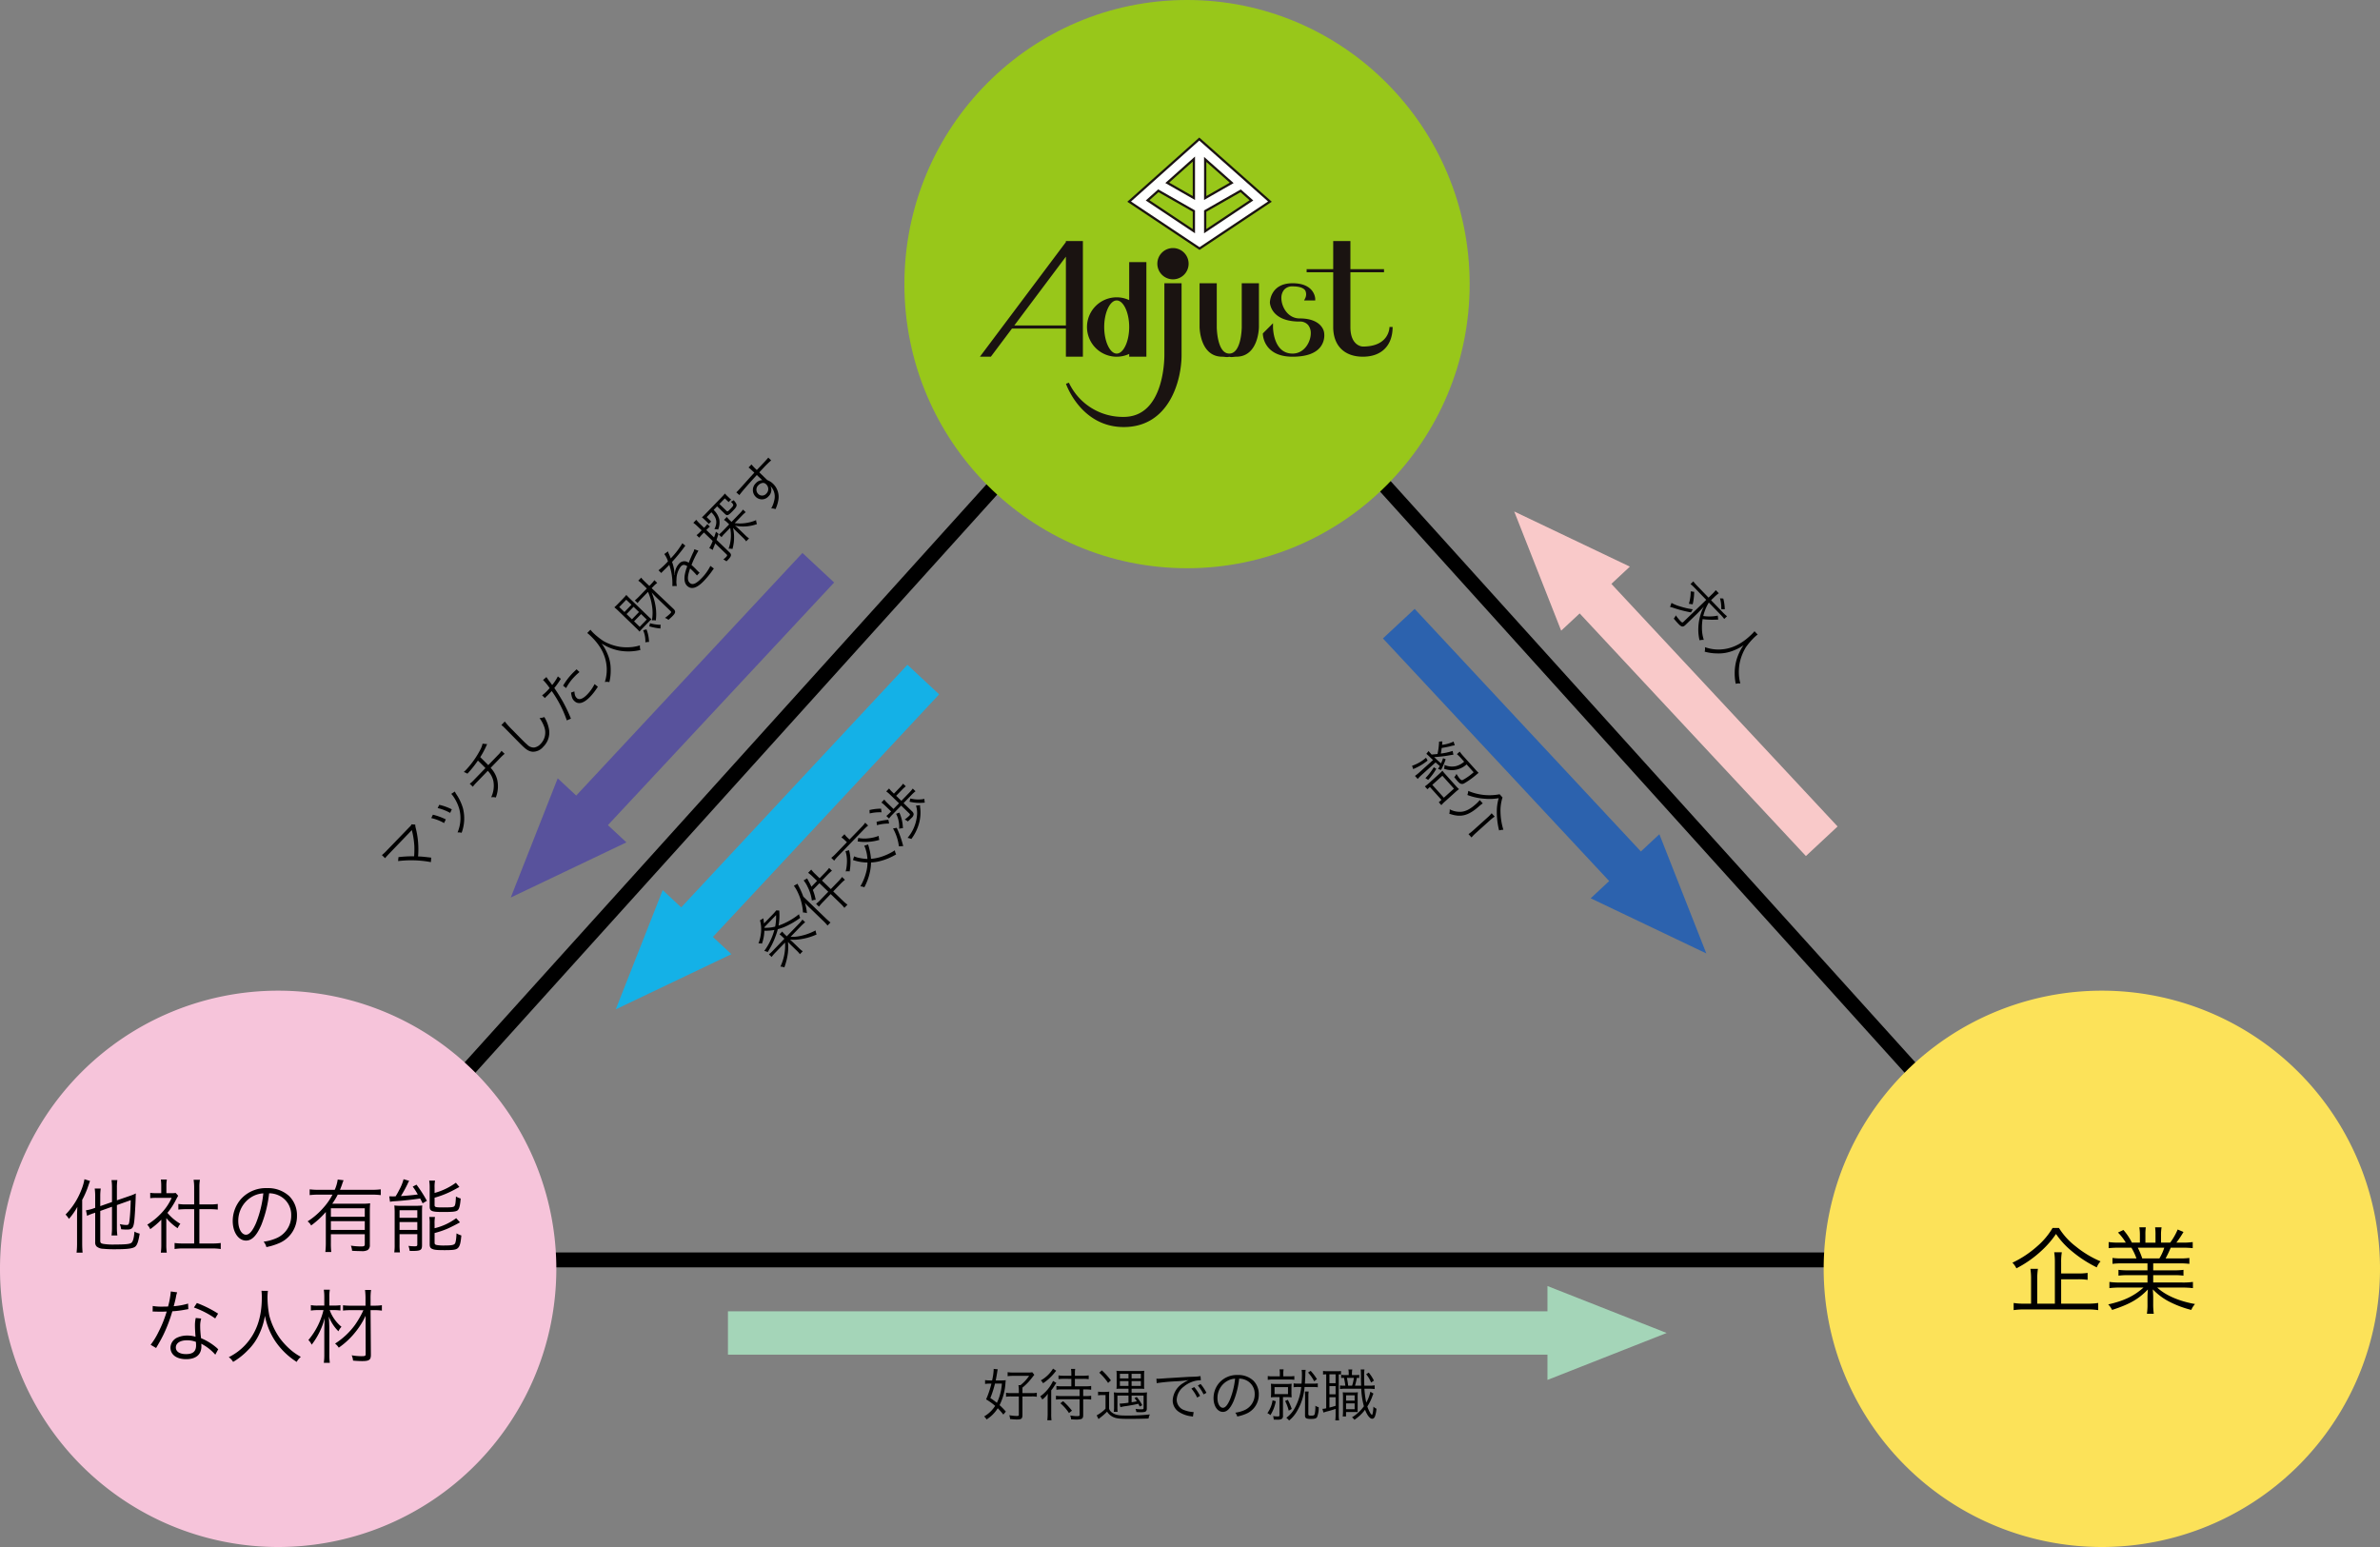
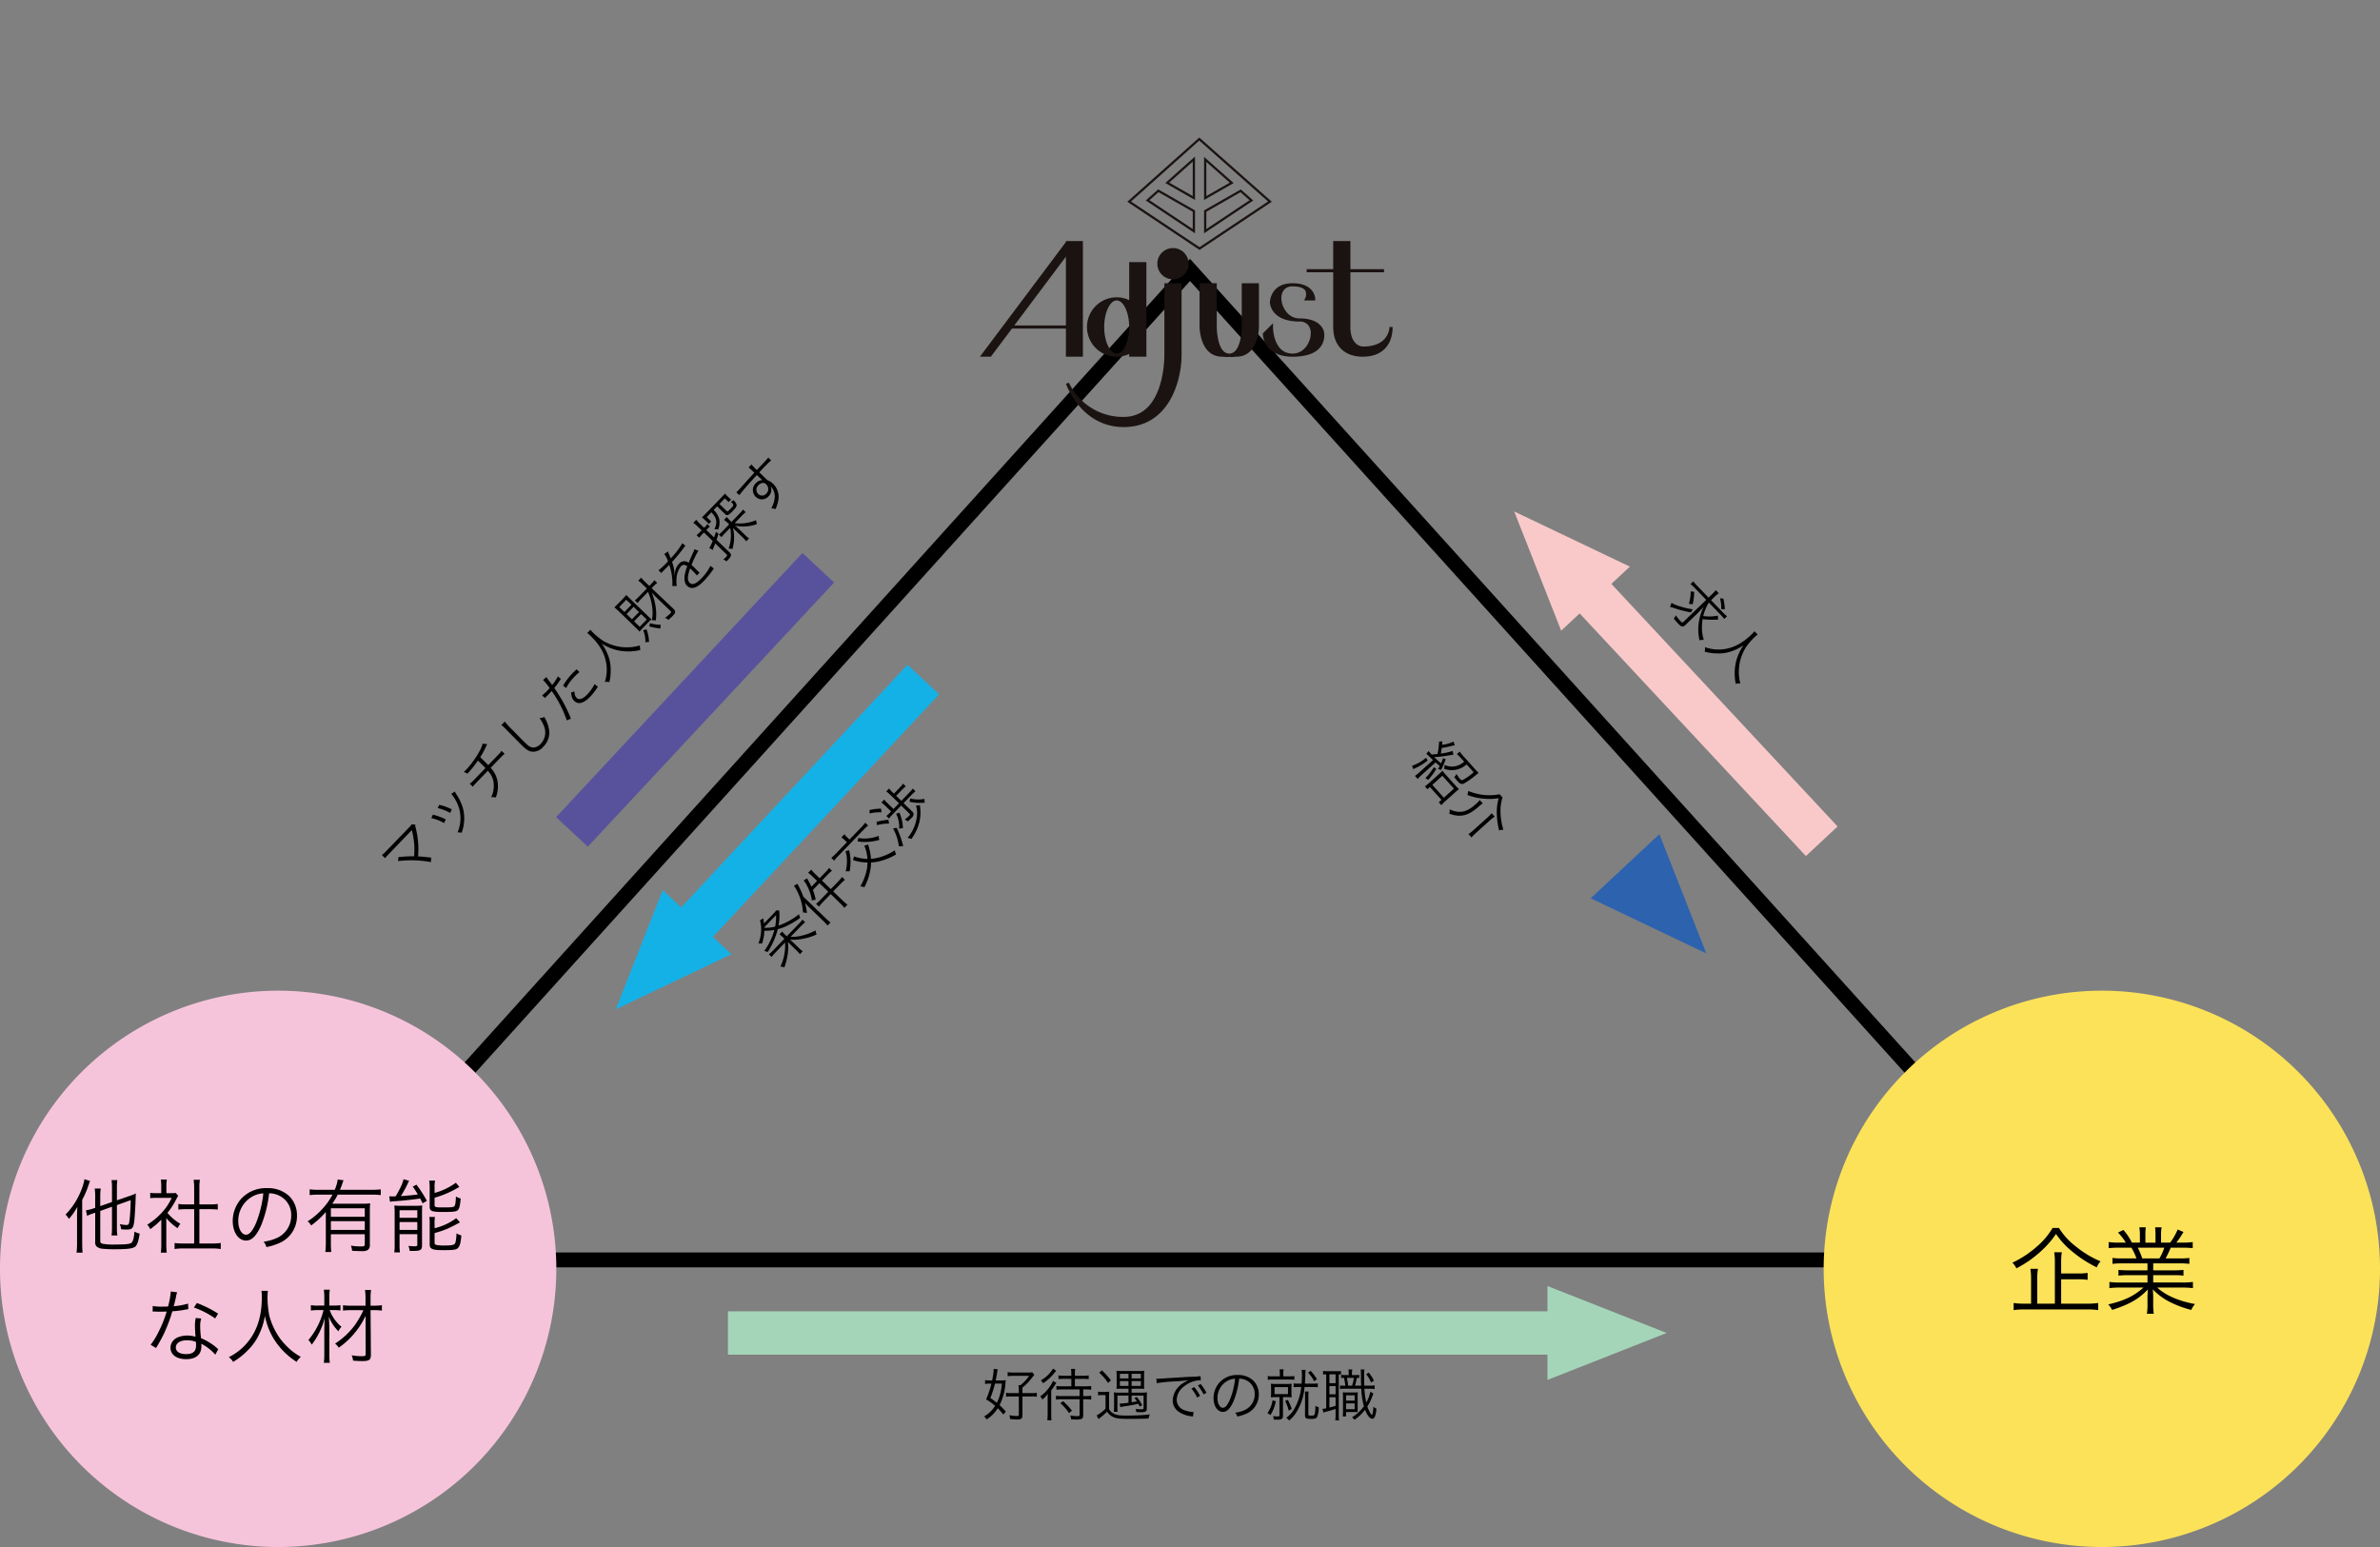
<svg xmlns="http://www.w3.org/2000/svg" width="800" height="520" viewBox="0 0 800 520">
  <rect x="0" y="0" width="800" height="520" fill="#808080" stroke="none" />
  <g id="グループ_244" data-name="グループ 244" transform="translate(9650 -10261)">
    <g id="パス_322" data-name="パス 322" transform="translate(-9556 10348)" fill="none">
      <path d="M306,0,612,339H0Z" stroke="none" />
      <path d="M 306 7.462 L 11.249 334 L 600.751 334 L 306 7.462 M 306 0 L 612 339 L 0 339 L 306 0 Z" stroke="none" fill="#000" />
    </g>
    <g id="グループ_13" data-name="グループ 13" transform="translate(-9152.562 10443.687) rotate(-43)">
      <path id="多角形_2" data-name="多角形 2" d="M15.784,0,31.568,40.067H0Z" transform="translate(0 0)" fill="#f9c9c9" />
      <rect id="長方形_4" data-name="長方形 4" width="121.415" height="14.57" transform="translate(8.499 151.57) rotate(-90)" fill="#f9c9c9" />
    </g>
    <g id="グループ_14" data-name="グループ 14" transform="translate(-9431.48 10611.038) rotate(-137)">
      <path id="多角形_2-2" data-name="多角形 2" d="M15.784,0,31.568,40.067H0Z" transform="translate(0 0)" fill="#14b1e7" />
      <rect id="長方形_4-2" data-name="長方形 4" width="121.415" height="14.57" transform="translate(8.499 151.57) rotate(-90)" fill="#14b1e7" />
    </g>
    <g id="グループ_9" data-name="グループ 9" transform="translate(-9064.902 10570.717) rotate(137)">
      <path id="多角形_2-3" data-name="多角形 2" d="M15.784,0,31.568,40.067H0Z" transform="translate(0 0)" fill="#2c62ae" />
-       <rect id="長方形_4-3" data-name="長方形 4" width="121.415" height="14.57" transform="translate(8.499 151.57) rotate(-90)" fill="#2c62ae" />
    </g>
    <g id="グループ_10" data-name="グループ 10" transform="translate(-9089.781 10693.277) rotate(90)">
      <path id="多角形_2-4" data-name="多角形 2" d="M15.784,0,31.568,40.067H0Z" transform="translate(0)" fill="#a4d5b8" />
      <rect id="長方形_4-4" data-name="長方形 4" width="285.377" height="14.57" transform="translate(8.499 315.532) rotate(-90)" fill="#a4d5b8" />
    </g>
    <path id="パス_323" data-name="パス 323" d="M4.408-8a35.861,35.861,0,0,1,7.41,8.17L12.977-.8C11.7-2.489,10.925-3.477,10.2-4.256a29.054,29.054,0,0,0,6.27-7.125,5.425,5.425,0,0,1,.76-1.007l-.8-.95a2.32,2.32,0,0,1-1.064.133H4.294a13.81,13.81,0,0,1-2.223-.114v1.5c.646-.057,1.178-.076,2.2-.076,10.583-.019,10.583-.019,10.849-.038-.076.114-.1.133-.152.228a27.736,27.736,0,0,1-3.135,4.123A33.136,33.136,0,0,1,9.31-5.244,41.056,41.056,0,0,0,5.453-8.835Zm18.145-2.033a15.674,15.674,0,0,1,1.786,4.256l1.292-.437a20.864,20.864,0,0,0-1.881-4.218Zm3.914-.8a16.669,16.669,0,0,1,1.748,4.161l1.254-.437a19.053,19.053,0,0,0-1.843-4.085Zm6.593-.019v.19a7.985,7.985,0,0,1-.209,1.292,14.335,14.335,0,0,1-1.615,4.085A12.2,12.2,0,0,1,25.213-.323,3.844,3.844,0,0,1,26.087.741,13.773,13.773,0,0,0,32.376-4.75a17.107,17.107,0,0,0,1.672-4.256,11.212,11.212,0,0,1,.418-1.539ZM52.516-15.01a7.938,7.938,0,0,1-2.166.912,30.529,30.529,0,0,1-7.98,1.2c-.285,0-.57,0-1.1-.038a4.955,4.955,0,0,1,.456,1.273,36.036,36.036,0,0,0,5.624-.532c0,1.672-.019,2.736-.057,3.572H41.838a9.017,9.017,0,0,1-2-.133v1.444a14.713,14.713,0,0,1,2-.1h5.339a7.146,7.146,0,0,1-1.159,3.724A8.882,8.882,0,0,1,41.572-.418,3.6,3.6,0,0,1,42.6.76a10.244,10.244,0,0,0,4.731-3.971,9.048,9.048,0,0,0,1.235-4.2h4.655a14.713,14.713,0,0,1,1.995.1V-8.759a9.017,9.017,0,0,1-1.995.133h-4.56c.019-.741.038-1.976.057-3.8A29.442,29.442,0,0,0,52.9-13.6a3.926,3.926,0,0,1,.589-.19Zm8.892.19a5.844,5.844,0,0,1,.076,1.007c0,.3,0,.665-.019,1.235-.152,5.985-.171,6.46-.171,7.733,0,1.995.266,3,1.045,3.895A4.506,4.506,0,0,0,65.911.38a6.652,6.652,0,0,0,5.358-2.375,11.558,11.558,0,0,0,2.109-4.313A5.374,5.374,0,0,1,72.01-7.22a11.287,11.287,0,0,1-.931,2.983A5.457,5.457,0,0,1,65.987-.931a3.586,3.586,0,0,1-2.375-.741,2.991,2.991,0,0,1-.893-2.28c-.019-.437-.038-.912-.038-1.14,0-.855.057-3.439.133-5.719a29.293,29.293,0,0,1,.247-4.009Zm16.7,4.218a2.829,2.829,0,0,1,.323-.019h.076c.741.038.912.038,1.577.038.7,0,.931,0,1.311-.019A38.212,38.212,0,0,1,77.824-.095l1.387.589A50.066,50.066,0,0,0,81.4-5.3c.513-1.729,1.045-3.876,1.33-5.377a27.771,27.771,0,0,0,3.211-.456c.38-.076.38-.076.532-.095l-.1-1.311a15.667,15.667,0,0,1-3.42.646c.095-.57.152-.836.247-1.444a17.965,17.965,0,0,1,.342-1.8l-1.5-.152a18.579,18.579,0,0,1-.418,3.5c-.551.038-.76.038-1.14.038a13.1,13.1,0,0,1-2.375-.171Zm14.345.931c-1.425-.057-1.71-.057-2.071-.057a21.526,21.526,0,0,0-5.035.627l.133,1.292a16.537,16.537,0,0,1,4.75-.646,19.075,19.075,0,0,1,2.242.133Zm-6.916,4.1c-1.007,1.292-1.273,1.881-1.273,2.736C84.265-.95,85.88.019,89,.019A19.039,19.039,0,0,0,92.378-.3C93-.4,93-.4,93.214-.437l-.133-1.425a14.117,14.117,0,0,1-4.2.646c-2.166,0-3.325-.608-3.325-1.748a2.287,2.287,0,0,1,.475-1.349,6.368,6.368,0,0,1,.57-.722Zm18.183-9.994a12.973,12.973,0,0,1,.076,1.672c0,4.674-1.292,8.322-3.933,11.153A13.415,13.415,0,0,1,95.988.133a3.625,3.625,0,0,1,1.026,1.121,16.158,16.158,0,0,0,3.5-2.774,12.78,12.78,0,0,0,2.717-3.895,16.1,16.1,0,0,0,1.311-4.237,16.393,16.393,0,0,0,2.47,6.042,17.4,17.4,0,0,0,5.035,4.864,4.323,4.323,0,0,1,.988-1.2,13.993,13.993,0,0,1-2.2-1.482,16.8,16.8,0,0,1-2.812-3,16.631,16.631,0,0,1-2.451-5.32,24.655,24.655,0,0,1-.418-4.123,12.927,12.927,0,0,1,.1-1.691Zm24.13,5.073A17.371,17.371,0,0,1,125.514-6.4a14.073,14.073,0,0,1-3.629,3.5,4.151,4.151,0,0,1,.893.969,16.732,16.732,0,0,0,3.1-3.021,21.086,21.086,0,0,0,2.7-4.541c-.076.779-.114,1.824-.114,2.584l.019,6.289c0,.475-.114.551-.76.551a14.324,14.324,0,0,1-2.2-.247,3.737,3.737,0,0,1,.342,1.292,19.8,19.8,0,0,0,2.014.114c1.387,0,1.824-.361,1.824-1.482l-.1-10.089h.855a11.011,11.011,0,0,1,1.71.114v-1.311a11.366,11.366,0,0,1-1.748.114H129.6L129.58-13.7a12.361,12.361,0,0,1,.114-1.767h-1.406A9.594,9.594,0,0,1,128.4-13.7v2.128h-3.819a18.445,18.445,0,0,1-1.862-.1v1.273c.532-.057,1.235-.1,1.862-.1Zm-7.429,7.182c.741,0,1.159.019,1.634.057-.038-.4-.057-.912-.057-1.71v-8.284q0-1.083.057-1.767c-.4.038-.969.057-1.691.057h-2.432c-.513,0-.874-.019-1.672-.057.057.665.076,1.178.076,1.805v8.132c0,.76-.019,1.425-.057,1.824.456-.038.893-.057,1.577-.057Zm-2.945-10.6h3.4v2.432h-3.4Zm0,3.42h3.4v2.527h-3.4Zm0,3.515h3.4v2.641h-3.4ZM117.439-2.7A9.066,9.066,0,0,1,115.026.665a3.485,3.485,0,0,1,.95.8,12.521,12.521,0,0,0,2.47-3.572Zm2.375.57a20.442,20.442,0,0,0,2.109,3.211,4.044,4.044,0,0,1,.95-.8,14.271,14.271,0,0,1-2.128-2.964Zm19.779-10.659A26.585,26.585,0,0,1,135.527-13l-.019,1.311a3.369,3.369,0,0,1,.418-.019h.3c.7.019,2.489.057,2.793.057a2.1,2.1,0,0,0,.361-.038l-.171.285a18.907,18.907,0,0,1-4.256,5.434L136.021-4.9a6.287,6.287,0,0,1,1.463-1.577,7.137,7.137,0,0,1,4.237-2.014c.893,0,1.349.456,1.5,1.5a14.749,14.749,0,0,0-2.831,1.52c-1.292.969-1.938,1.957-1.938,3,0,1.957,1.653,2.926,5.054,2.926a29.476,29.476,0,0,0,4.617-.38,7.477,7.477,0,0,1,.76-.1l-.171-1.463a15.92,15.92,0,0,1-5.073.741c-2.679,0-3.857-.551-3.857-1.805,0-1.14.988-2.033,3.572-3.249a4.993,4.993,0,0,1,.019.57,27.322,27.322,0,0,1-.114,2.736l1.292-.019a4.131,4.131,0,0,1-.038-.684c0-.171,0-.437.019-.855.019-.38.019-.8.019-1.045,0-.475,0-.665-.038-1.159a31.546,31.546,0,0,1,5.073-1.672l-.608-1.33a4.18,4.18,0,0,1-1.292.551c-.836.3-1.919.7-3.306,1.254a2.306,2.306,0,0,0-2.508-2.109A5.056,5.056,0,0,0,139-8.626c-.19.133-.19.133-.874.665a.146.146,0,0,1-.038-.057v-.019a.019.019,0,0,0,.019-.019c.019-.019.114-.1.247-.19.076-.057.456-.494.646-.722a14.01,14.01,0,0,0,1.71-2.7,61.348,61.348,0,0,0,6.27-.494,5.923,5.923,0,0,1,.76-.095l-.114-1.292a26.741,26.741,0,0,1-5.985.722,3.234,3.234,0,0,0-.4.019c.1-.171.342-.684.589-1.292a4.035,4.035,0,0,1,.494-1.026l-1.52-.266a8.064,8.064,0,0,1-.912,2.6ZM162.526-5.6a13.181,13.181,0,0,1-5.415,4.5,3.293,3.293,0,0,1,.836,1.007,14.353,14.353,0,0,0,5.244-4.826c-.038.57-.057.988-.057,1.558V-.342A9.04,9.04,0,0,1,163,1.425h1.387a8.918,8.918,0,0,1-.114-1.748v-3a10.707,10.707,0,0,0-.1-1.615A13.622,13.622,0,0,0,169.689,0a4.465,4.465,0,0,1,.76-1.121,13.754,13.754,0,0,1-3.4-2.052A12.982,12.982,0,0,1,164.73-5.6h3.515a12.441,12.441,0,0,1,1.691.095V-6.764a11.274,11.274,0,0,1-1.729.114h-3.933v-.76a8.345,8.345,0,0,1,.1-1.539H163a7.7,7.7,0,0,1,.133,1.653v.646h-3.078a11.318,11.318,0,0,1-1.8-.114V-5.51A11.522,11.522,0,0,1,159.98-5.6Zm-7.258-6.308h-.931a8.172,8.172,0,0,1-1.425-.114v1.254a10.638,10.638,0,0,1,1.406-.076h.95v4.085a12.818,12.818,0,0,1-2.508.836l.38,1.292a6.634,6.634,0,0,1,1.121-.513c.722-.3.722-.3,1.007-.418V-.209c0,.323-.19.437-.665.437a7.832,7.832,0,0,1-1.33-.095,4.4,4.4,0,0,1,.285,1.2c.361.019.532.019.7.019,1.71,0,2.185-.3,2.185-1.387V-6.08c.893-.418,1.121-.532,1.919-.95l-.1-1.083c-.855.437-1.178.589-1.824.855v-3.591h.361a8.756,8.756,0,0,1,1.292.076v-1.235a6.159,6.159,0,0,1-1.311.1h-.342v-1.862a11.068,11.068,0,0,1,.114-1.9h-1.425a11.481,11.481,0,0,1,.133,1.938Zm6.631-1.862c-.1,2.641-1.007,3.9-3.4,4.693a3.691,3.691,0,0,1,.8.969,5.992,5.992,0,0,0,2.793-2.185A6.748,6.748,0,0,0,163-13.775h1.672v3.705c0,.969.418,1.159,2.489,1.159,2.432,0,2.679-.19,2.869-2.3a2.728,2.728,0,0,1-1.026-.342c-.019,1.539-.076,1.6-1.71,1.6-1.311,0-1.52-.057-1.52-.418v-3.4H168.4v1.786h1.2a5.767,5.767,0,0,1-.057-1.064V-13.7a6.812,6.812,0,0,1,.057-1.178c-.456.038-.912.057-1.71.057h-7.752c-.8,0-1.235-.019-1.672-.057a10.51,10.51,0,0,1,.057,1.2v.836a11.384,11.384,0,0,1-.057,1.178h1.159v-2.109Zm19.608,1.121c-1.292.038-2.774.076-4.6.152-3.059.114-3.059.114-3.61.114-.285,0-.418,0-.76-.019l.057,1.387c1.273-.209,5.111-.4,8.93-.475v.988c0,.228.019.418.019.494,0,.7,0,.779.019,1.045a2.917,2.917,0,0,0-2.2-.855A3.161,3.161,0,0,0,176-6.688a2.945,2.945,0,0,0,3.116,3,2.97,2.97,0,0,0,2.394-1.026,2.661,2.661,0,0,0,.513-.931,4.921,4.921,0,0,1-2.128,4.009,9.738,9.738,0,0,1-3.078,1.425,4.171,4.171,0,0,1,.836,1.2,12.085,12.085,0,0,0,3-1.539A6.115,6.115,0,0,0,183.2-5.51a5.444,5.444,0,0,0-.456-2.242v-3.762c1.539-.038,1.748-.038,2.033-.038a33.769,33.769,0,0,1,3.629.1v-1.349c-.627.076-2.09.114-5.681.133v-.209a15.73,15.73,0,0,1,.1-2.375h-1.425a6.4,6.4,0,0,1,.076,1.1Zm-.057,5.548a2.129,2.129,0,0,1-2.223,2.242,1.836,1.836,0,0,1-1.957-1.881,2.011,2.011,0,0,1,2.109-1.995,2.43,2.43,0,0,1,1.273.3A1.375,1.375,0,0,1,181.45-7.106Z" transform="matrix(0.695, -0.719, 0.719, 0.695, -9513.497, 10559.17)" />
    <path id="パス_326" data-name="パス 326" d="M8.854-11.229V-.57c0,.437-.152.532-.874.532A15.89,15.89,0,0,1,5.491-.266,4.316,4.316,0,0,1,5.8.988c.779.076,1.634.114,2.394.114C9.652,1.1,10.07.779,10.07-.323v-5.6c-.019-.57-.1-2.622-.114-3.154a12.427,12.427,0,0,0,1.216,2.793,16.877,16.877,0,0,0,2.584,3.477A15.311,15.311,0,0,0,17.062-.171a6.092,6.092,0,0,1,.893-1.121,12.914,12.914,0,0,1-3.268-2.3,16.444,16.444,0,0,1-2.014-2.261A24.4,24.4,0,0,0,15.3-8.284c.988-1.083.988-1.083,1.121-1.235l-1.064-.817a13.881,13.881,0,0,1-3.287,3.591,15.563,15.563,0,0,1-1.957-4.484h5.605a13.173,13.173,0,0,1,1.957.114v-1.311a13.351,13.351,0,0,1-1.957.114H10.07v-1.463a14.524,14.524,0,0,1,.114-2.033H8.74a14.153,14.153,0,0,1,.114,2.033v1.463H3.325a13.173,13.173,0,0,1-1.957-.114v1.311a13.32,13.32,0,0,1,1.919-.114Zm2.85-3.686a11.578,11.578,0,0,1,2.907,2.223l.855-.817a15.216,15.216,0,0,0-2.945-2.147ZM3.173-9.462A14.094,14.094,0,0,1,5.757-6.118l1.007-.8A19.058,19.058,0,0,0,4.1-10.184Zm4.807,3.7A24.7,24.7,0,0,1,4.332-3.382a12.553,12.553,0,0,1-2.85,1.254L2.109-.836a10.065,10.065,0,0,1,.931-.551,39.568,39.568,0,0,0,5.282-3.23Zm19.741-9.8a12.973,12.973,0,0,1,.076,1.672c0,4.674-1.292,8.322-3.933,11.153A13.416,13.416,0,0,1,19.988.133a3.625,3.625,0,0,1,1.026,1.121,16.158,16.158,0,0,0,3.5-2.774,12.78,12.78,0,0,0,2.717-3.895,16.1,16.1,0,0,0,1.311-4.237,16.393,16.393,0,0,0,2.47,6.042,17.4,17.4,0,0,0,5.035,4.864,4.323,4.323,0,0,1,.988-1.2,13.992,13.992,0,0,1-2.2-1.482,16.8,16.8,0,0,1-2.812-3,16.631,16.631,0,0,1-2.451-5.32,24.656,24.656,0,0,1-.418-4.123,12.927,12.927,0,0,1,.095-1.691Z" transform="matrix(0.695, 0.719, -0.719, 0.695, -9090.706, 10464.069)" />
    <path id="パス_327" data-name="パス 327" d="M8.094-1.52A23.409,23.409,0,0,0,5.985-3.686,19.283,19.283,0,0,0,7.98-11.21c.057-.589.057-.589.1-.855a13.588,13.588,0,0,1-1.729.076H4.693c.171-.779.361-1.9.475-2.584a10.5,10.5,0,0,1,.209-1.159L3.99-15.865a1.552,1.552,0,0,1,.019.266,19.229,19.229,0,0,1-.532,3.61H2.793A10.328,10.328,0,0,1,1.121-12.1v1.292a9.494,9.494,0,0,1,1.558-.114h.57a32.092,32.092,0,0,1-1.786,5.3A19.438,19.438,0,0,1,4.5-3.439,10.739,10.739,0,0,1,.8.114a4.371,4.371,0,0,1,.836,1.007A11.967,11.967,0,0,0,5.377-2.641,22.067,22.067,0,0,1,7.258-.513Zm-1.33-9.405a17.35,17.35,0,0,1-1.672,6.46,24.465,24.465,0,0,0-2.2-1.6,36.611,36.611,0,0,0,1.558-4.864Zm5.7,3.192H9.88a7.752,7.752,0,0,1-1.71-.114V-6.5A10.767,10.767,0,0,1,9.9-6.612h2.565V-.437c0,.323-.133.4-.779.4A18.207,18.207,0,0,1,9.253-.3,4.231,4.231,0,0,1,9.519.988c1.007.095,1.786.152,2.28.152C13.338,1.14,13.68.874,13.68-.4V-6.612h3.135a8.408,8.408,0,0,1,1.691.114V-7.847a8.08,8.08,0,0,1-1.691.114H13.68V-9.576a17.752,17.752,0,0,0,2.869-2.888c.988-1.254.988-1.254,1.121-1.406l-.7-.874a6.355,6.355,0,0,1-1.463.1H10.621A12.959,12.959,0,0,1,8.7-14.763v1.349a12.832,12.832,0,0,1,1.862-.114h5.358A13.616,13.616,0,0,1,13-10.393h-.665a12.276,12.276,0,0,1,.133,1.862Zm17.651-4.788v2.508H26.923a11.584,11.584,0,0,1-1.824-.114v1.273a12.1,12.1,0,0,1,1.824-.114h5.966v2.242h-6.1a11.853,11.853,0,0,1-1.843-.114v1.292a12.832,12.832,0,0,1,1.862-.114h6.08V-.437c0,.418-.114.456-1.14.456a19.024,19.024,0,0,1-2.014-.228,4.6,4.6,0,0,1,.3,1.292c.665.038,1.292.076,1.748.076a5.971,5.971,0,0,0,1.691-.19C33.9.817,34.1.38,34.1-.285V-5.662h.779a13.035,13.035,0,0,1,1.9.114V-6.84a12.678,12.678,0,0,1-1.9.114H34.1V-8.968h.779a13.217,13.217,0,0,1,1.9.114v-1.273a13.138,13.138,0,0,1-1.919.114H31.312v-2.508h2.85a12.342,12.342,0,0,1,1.786.1V-13.68a11.318,11.318,0,0,1-1.805.114H31.312v-.76a9.551,9.551,0,0,1,.095-1.539H30a9.931,9.931,0,0,1,.114,1.539v.76H27.588A10.9,10.9,0,0,1,25.8-13.68v1.254a12.224,12.224,0,0,1,1.767-.1ZM23.959-15.96a11.119,11.119,0,0,1-4.1,3.952,3.815,3.815,0,0,1,.76.969,17.366,17.366,0,0,0,3.667-3.306c.608-.741.608-.741.741-.893ZM30.324-1.824a24.135,24.135,0,0,0-2.983-3.192l-.912.7a15.19,15.19,0,0,1,2.888,3.287Zm-8.17.988a20.688,20.688,0,0,1-.114,2.223h1.406a16.39,16.39,0,0,1-.095-2.223V-8.664a14.408,14.408,0,0,0,1.2-1.71c.3-.475.38-.57.532-.779l-1.121-.665a13.1,13.1,0,0,1-4.313,5.187,3.833,3.833,0,0,1,.7,1.064,8.913,8.913,0,0,0,1.862-1.938c-.057.855-.057,1.406-.057,2.185Zm27.17-8.379v1.33H46.037A10.075,10.075,0,0,1,44.4-7.98c.038.456.076.988.076,1.653v3.116a9.906,9.906,0,0,1-.1,1.767h1.292A13.1,13.1,0,0,1,45.6-3.23V-6.9h3.724V-4.5a26.551,26.551,0,0,1-2.85.3h-.152L46.607-3a11.718,11.718,0,0,1,1.881-.361c1.2-.171,2.774-.456,4.142-.779.19.361.247.494.456.931l.855-.456A14.231,14.231,0,0,0,52.1-6.422l-.76.361c.418.532.532.7.8,1.083-.855.19-.931.19-1.767.323V-6.9H54.4v4.256c0,.285-.133.361-.7.361A11.76,11.76,0,0,1,51.7-2.432a5.428,5.428,0,0,1,.266,1.064c.779.057,1.026.057,1.273.057a5.7,5.7,0,0,0,1.634-.133c.418-.171.608-.475.608-1.1v-3.8a13.08,13.08,0,0,1,.076-1.634,14.561,14.561,0,0,1-1.691.095h-3.5v-1.33h2.7c.8,0,1.064.019,1.558.057a9,9,0,0,1-.057-1.349v-3.344a10.16,10.16,0,0,1,.076-1.387,12.887,12.887,0,0,1-1.634.076H46.892a12.375,12.375,0,0,1-1.615-.076,10.313,10.313,0,0,1,.076,1.349v3.382a8.76,8.76,0,0,1-.076,1.349c.513-.038.76-.057,1.558-.057Zm0-5v1.558H46.436v-1.558Zm1.045,0h3.116v1.558H50.369Zm-1.045,2.451v1.615H46.436v-1.615Zm1.045,0h3.116v1.615H50.369ZM39.5-14.592a18.674,18.674,0,0,1,2.964,3.439l.95-.855a23.959,23.959,0,0,0-3.04-3.363Zm-.4,7.619a7.082,7.082,0,0,1,1.387-.1H41.61v4.579A12.06,12.06,0,0,1,38.627-.247l.627,1.254c.418-.361.551-.475.684-.57A18.786,18.786,0,0,0,42.123-1.5,4.928,4.928,0,0,0,44.118.285c1.1.513,2.166.646,5.4.646,2.451,0,4.389-.038,6.555-.114a4.248,4.248,0,0,1,.437-1.368,69.778,69.778,0,0,1-8.379.361c-2.3,0-3.458-.285-4.465-1.083a2.589,2.589,0,0,1-.874-1.216V-6.213a17.97,17.97,0,0,1,.076-2.014,10.746,10.746,0,0,1-1.425.1h-.893a7.6,7.6,0,0,1-1.444-.1Zm19.7-4.1A63.252,63.252,0,0,1,65.36-11.7a38.886,38.886,0,0,0,4.18-.418,12.437,12.437,0,0,0-1.805,1.007,7.229,7.229,0,0,0-3.553,5.833,4.6,4.6,0,0,0,2.109,3.876,9.584,9.584,0,0,0,4.1,1.463c.342.057.38.076.589.114l.247-1.539h-.19a9.738,9.738,0,0,1-2.85-.608,3.725,3.725,0,0,1-2.66-3.515A5.807,5.807,0,0,1,67.868-9.88a9.345,9.345,0,0,1,3.648-1.9,7.969,7.969,0,0,1,2.128-.266l-.114-1.406a12.832,12.832,0,0,1-2.261.209l-1.083.038c-.627.019-.874.038-3.211.171l-2.983.19c-2.337.133-2.451.152-3.515.228-.589.038-.817.057-1.083.057-.133,0-.323,0-.684-.019ZM70.471-9.253a13.361,13.361,0,0,1,1.938,3.021l.969-.57a14.424,14.424,0,0,0-1.957-2.945Zm2.166-1.026A15.036,15.036,0,0,1,74.575-7.3l.95-.532a15.4,15.4,0,0,0-1.957-2.964ZM86.526-12.6a5.468,5.468,0,0,1,2.2.475,5.009,5.009,0,0,1,3.021,4.769,5.735,5.735,0,0,1-3.363,5.32,11.389,11.389,0,0,1-3.173.893A3.019,3.019,0,0,1,85.88.133a14.7,14.7,0,0,0,2.888-.874A6.918,6.918,0,0,0,93.119-7.3a6.36,6.36,0,0,0-1.843-4.636,7.355,7.355,0,0,0-5.225-1.881,7.936,7.936,0,0,0-6.137,2.527,7.9,7.9,0,0,0-2,5.244c0,2.66,1.349,4.636,3.154,4.636,1.368,0,2.489-1.14,3.591-3.648A28.482,28.482,0,0,0,86.526-12.6Zm-1.368.019a26.1,26.1,0,0,1-1.729,7.03c-.817,1.862-1.577,2.755-2.375,2.755-1.026,0-1.824-1.406-1.824-3.23a6.571,6.571,0,0,1,3.1-5.662A6,6,0,0,1,85.158-12.578Zm22.23,2.793a18.308,18.308,0,0,1-2.375,7.448A9.7,9.7,0,0,1,102.372.57a4.725,4.725,0,0,1,.931.912,11.077,11.077,0,0,0,2.717-3.23,18.578,18.578,0,0,0,2.489-8.037h2.66a10.7,10.7,0,0,1,1.786.1V-11a10.563,10.563,0,0,1-1.786.095h-2.546c.076-1.178.133-2.109.152-3.116a9.452,9.452,0,0,1,.1-1.52h-1.349a10.863,10.863,0,0,1,.1,1.5c0,1.2-.038,1.957-.133,3.135h-.95a9.436,9.436,0,0,1-1.71-.095V-9.69a9.454,9.454,0,0,1,1.691-.1Zm-7.2-3.572h-2.28a8.458,8.458,0,0,1-1.767-.114v1.292a10.837,10.837,0,0,1,1.805-.114h5.434a9.853,9.853,0,0,1,1.691.1v-1.273a10.166,10.166,0,0,1-1.672.114h-2.033v-.722a7.558,7.558,0,0,1,.1-1.634h-1.368a8.122,8.122,0,0,1,.095,1.653Zm-.114,6.973V-.361c0,.4-.1.475-.551.475A11.074,11.074,0,0,1,97.926,0a4.755,4.755,0,0,1,.228,1.178c.456.019.779.019,1.2.019a2.934,2.934,0,0,0,1.406-.209,1.113,1.113,0,0,0,.494-1.1v-6.27h1.14a15.015,15.015,0,0,1,1.786.076,14.317,14.317,0,0,1-.076-1.748v-1.1a14.576,14.576,0,0,1,.076-1.729,14.172,14.172,0,0,1-1.729.076H98.971a15.015,15.015,0,0,1-1.786-.076,15.072,15.072,0,0,1,.076,1.767v1.083a14.372,14.372,0,0,1-.076,1.729,15.939,15.939,0,0,1,1.824-.076ZM98.42-9.747h4.522v2.356H98.42ZM97.755-5.3A9.84,9.84,0,0,1,96.007-.988a3.409,3.409,0,0,1,1.026.665A13.406,13.406,0,0,0,98.838-5Zm4.218.228a13.72,13.72,0,0,1,1.216,3.249l1.007-.589a20.588,20.588,0,0,0-1.311-3.059Zm6.669-3.192c.019.38.038.7.038,1.634l-.019,6.27c-.019.741.152,1.026.646,1.178a4.692,4.692,0,0,0,1.311.133c1.273,0,1.805-.152,2.09-.608a8.309,8.309,0,0,0,.551-3.325,3.556,3.556,0,0,1-1.121-.494,12.228,12.228,0,0,1-.19,2.7c-.133.494-.361.627-1.2.627-.817,0-.969-.095-.969-.57l.019-5.909a9.256,9.256,0,0,1,.095-1.634Zm1.045-6.365a12.841,12.841,0,0,1,2.052,2.926l.931-.722a18.274,18.274,0,0,0-2.109-2.793Zm6.1,12.008a6.733,6.733,0,0,1-1.273.19l.342,1.235a13.491,13.491,0,0,1,1.406-.418c.817-.209,1.52-.418,2.679-.8V-.532a16.3,16.3,0,0,1-.1,1.976h1.273A12.547,12.547,0,0,1,120-.494V-14.022a4.607,4.607,0,0,1,.76.038v-1.178a7.838,7.838,0,0,1-1.368.076H116.09a8.339,8.339,0,0,1-1.368-.1v1.235a5.821,5.821,0,0,1,1.064-.1Zm1.083-11.419h2.071v2.983h-2.071Zm0,3.971h2.071v2.736h-2.071Zm0,3.724h2.071v2.888c-.874.285-1.292.4-2.071.589Zm7.562-7.448v-.247a8.646,8.646,0,0,1,.114-1.634h-1.311a7,7,0,0,1,.114,1.615v.266h-1.14a7.293,7.293,0,0,1-1.406-.095v1.083a6,6,0,0,1,.95-.057c.228,1.026.342,1.672.475,2.641h-.38a10.389,10.389,0,0,1-1.425-.076v1.2a9.07,9.07,0,0,1,1.444-.1h5.7a25.182,25.182,0,0,0,.893,5.89A13.777,13.777,0,0,1,124.45.418a3.333,3.333,0,0,1,.817.817,14.706,14.706,0,0,0,3.572-3.363c.741,1.9,1.634,3.021,2.413,3.021.38,0,.7-.266.912-.779a9.75,9.75,0,0,0,.513-2.6,3.417,3.417,0,0,1-1.026-.7,14.836,14.836,0,0,1-.19,1.995c-.1.494-.209.8-.285.8l-.1-.076a1.8,1.8,0,0,1-.57-.722,11.565,11.565,0,0,1-.893-2.052,16.152,16.152,0,0,0,1.6-3.192,7.98,7.98,0,0,1,.456-1.121l-1.045-.646a12.491,12.491,0,0,1-1.368,3.648A28.852,28.852,0,0,1,128.63-9.2h1.349a13.119,13.119,0,0,1,2.09.114v-1.254a11.274,11.274,0,0,1-2.09.114h-1.387c-.038-.912-.057-2.394-.057-3.325a10.657,10.657,0,0,1,.114-2.109h-1.273a10.254,10.254,0,0,1,.076,1.254c0,2.28.019,2.926.076,4.18h-2.071a22.282,22.282,0,0,0,.627-2.622,5.612,5.612,0,0,1,.8.038V-13.87a8.137,8.137,0,0,1-1.463.076Zm-1.273,3.572a23.381,23.381,0,0,0-.418-2.641h2.337a13.644,13.644,0,0,1-.589,2.641Zm3.192,7.334V-6.194a13.95,13.95,0,0,1,.076-1.824,8.808,8.808,0,0,1-1.33.076H122.7a8.009,8.009,0,0,1-1.349-.076,17.119,17.119,0,0,1,.076,1.8v4.579a12.385,12.385,0,0,1-.1,1.767h1.121v-1.5h2.356c.874,0,1.083,0,1.558.038,0-.228-.019-.817-.019-1.026Zm-3.876-4.1h2.869v1.8h-2.869Zm-.019,2.7h2.888v1.976h-2.888Zm6.764-9.8a11.407,11.407,0,0,1,1.653,2.793l.95-.627a14.088,14.088,0,0,0-1.729-2.7Z" transform="translate(-9320 10737)" />
    <path id="パス_325" data-name="パス 325" d="M9.975-5.928v-.931a8.121,8.121,0,0,1,.076-1.292H8.759a8.121,8.121,0,0,1,.076,1.292v.931h-5.4a10.481,10.481,0,0,1-1.995-.114v1.273a16.882,16.882,0,0,1,2.128-.114H8.056a16.539,16.539,0,0,1-6.9,4.5A3.34,3.34,0,0,1,1.881.76,22.471,22.471,0,0,0,6.137-1.71,17.143,17.143,0,0,0,8.892-4.332c-.038.646-.057,1.178-.057,1.634V-.38a9.327,9.327,0,0,1-.114,1.805h1.368A8.224,8.224,0,0,1,9.975-.38V-2.7c0-.437-.019-.95-.057-1.672a14.977,14.977,0,0,0,2.527,2.413A20.128,20.128,0,0,0,17.385.855a5.782,5.782,0,0,1,.741-1.2,19.074,19.074,0,0,1-5.377-2.717,11.983,11.983,0,0,1-2.014-1.824h4.788a17,17,0,0,1,2.147.114V-6.042a11.892,11.892,0,0,1-2.109.114Zm3.762-8.607a10.866,10.866,0,0,1-1.767.1H7.752c.608-.741.874-1.064,1.121-1.33l-1.292-.38A11.12,11.12,0,0,1,5.187-13.3a13.986,13.986,0,0,1-3.553,2.2,2.888,2.888,0,0,1,.76.893A13.564,13.564,0,0,0,6.08-12.654a15.754,15.754,0,0,0,2.527,2.242A21.481,21.481,0,0,1,1.14-7.942a2.931,2.931,0,0,1,.551,1.083A25.67,25.67,0,0,0,7.22-8.588,19.756,19.756,0,0,0,9.6-9.766a14.438,14.438,0,0,0,2.2,1.14,26.822,26.822,0,0,0,5.776,1.634,3.886,3.886,0,0,1,.608-1.14,23.178,23.178,0,0,1-7.543-2.28,19.325,19.325,0,0,0,3.572-3.1,1.749,1.749,0,0,1,.247-.266Zm-6.8,1.064H12.6A16.17,16.17,0,0,1,9.6-11,12.1,12.1,0,0,1,6.8-13.338Zm23.5,1.919H27.721c.247-.665.38-1.026.665-1.957.171-.513.228-.7.342-1.026l-1.311-.38a10.066,10.066,0,0,1-.646,2.527,13.95,13.95,0,0,1-2.3,4.18,3.79,3.79,0,0,1,1.083.741,16.747,16.747,0,0,0,1.71-2.983h3.173v4.142h-3.8a13.282,13.282,0,0,1-1.976-.114v1.349a13.822,13.822,0,0,1,1.976-.114h3.8v4.56a12.761,12.761,0,0,1-.133,1.976h1.5a12.276,12.276,0,0,1-.133-1.976v-4.56h3.591a15.734,15.734,0,0,1,1.957.114V-6.422a14.008,14.008,0,0,1-1.976.114H31.673V-10.45h2.793a17.527,17.527,0,0,1,1.919.114v-1.33a12.049,12.049,0,0,1-1.938.114H31.673V-13.68a11.7,11.7,0,0,1,.133-1.919h-1.5a12.013,12.013,0,0,1,.133,1.919ZM22.211-.874a16.12,16.12,0,0,1-.114,2.28h1.425C23.465.76,23.427.057,23.427-.817V-11.21a26.615,26.615,0,0,0,1.444-3.553c.152-.418.209-.589.3-.855l-1.33-.4a11.46,11.46,0,0,1-.665,2.451,18.324,18.324,0,0,1-3.667,6,3.48,3.48,0,0,1,.76,1.1A14.455,14.455,0,0,0,22.287-9.4c-.057.855-.076,1.5-.076,2.28ZM49.932-8.36a5.164,5.164,0,0,1-.646,1.425A12.379,12.379,0,0,1,47.5-4.5,18.015,18.015,0,0,1,45.543-7.22a7.66,7.66,0,0,1-.513-1.121l-1.159.589a15.236,15.236,0,0,0,2.793,4.085,12.469,12.469,0,0,1-2.755,2.014A19.026,19.026,0,0,1,39.235.19a3.517,3.517,0,0,1,.7,1.178A19.2,19.2,0,0,0,45.03-.912a15.825,15.825,0,0,0,2.47-1.9A14.064,14.064,0,0,0,49.875-.988a20.448,20.448,0,0,0,5.453,2.356A3.385,3.385,0,0,1,56.012.114a19.235,19.235,0,0,1-5.244-2.052,15.744,15.744,0,0,1-2.394-1.729,21.64,21.64,0,0,0,2.793-4.066Zm-3.173-5.016h-5.3a12.441,12.441,0,0,1-2.128-.133v1.368a14.2,14.2,0,0,1,2.128-.114H53.58a14.1,14.1,0,0,1,2.166.114v-1.368a12.4,12.4,0,0,1-2.147.133h-5.6v-.855a6.7,6.7,0,0,1,.133-1.6h-1.5a8.08,8.08,0,0,1,.133,1.6Zm-2.508,1.767a10.364,10.364,0,0,1-2.09,2.7A14.3,14.3,0,0,1,39.406-6.84a3.663,3.663,0,0,1,.931.95A18.2,18.2,0,0,0,42.845-7.9,14.651,14.651,0,0,0,45.334-11Zm5.206.627a16.23,16.23,0,0,0,2.432,2.736,17.338,17.338,0,0,0,3,2.166,4.828,4.828,0,0,1,.836-1.083,13.474,13.474,0,0,1-3.078-1.995,10.417,10.417,0,0,1-2.2-2.47Zm20.026,1.1v-2.432h2.831a11.184,11.184,0,0,1,1.71.114v-1.273a10.419,10.419,0,0,1-1.691.114h-2.85v-.722a10.077,10.077,0,0,1,.114-1.653H68.229a9.5,9.5,0,0,1,.114,1.6V-9.88h-2.66v-2.812a9.9,9.9,0,0,1,.114-1.615H64.41a10.07,10.07,0,0,1,.114,1.615V-9.88h-.418a10.842,10.842,0,0,1-1.786-.1v1.254a11.392,11.392,0,0,1,1.805-.1h4.161v3.838c0,.38-.133.494-.57.494a12.724,12.724,0,0,1-1.976-.209,4.215,4.215,0,0,1,.266,1.2c.7.057,1.083.076,1.672.076a2.016,2.016,0,0,0,1.406-.323,1.382,1.382,0,0,0,.361-1.026V-8.816h3.724a14.378,14.378,0,0,1,1.938.114V-9.994a13.107,13.107,0,0,1-1.976.114Zm-10.45-4.712a14.228,14.228,0,0,1,3.04,2.6l.779-.95a16.72,16.72,0,0,0-3.04-2.489Zm-1.14,4.5a14.645,14.645,0,0,1,3.23,2.565l.741-1.064a22.116,22.116,0,0,0-3.249-2.375Zm2.964,4.655A16.231,16.231,0,0,1,57.912.152l1.083.988c.133-.228.19-.342.38-.665a31.957,31.957,0,0,0,2.508-5.168Zm10.317-2.28A14.565,14.565,0,0,0,74.537-3.8a5.866,5.866,0,0,1,.8-.969,10.343,10.343,0,0,1-3.173-3.477Zm-6.061-.4A8.69,8.69,0,0,1,63.9-5.738a8.821,8.821,0,0,1-1.691,1.843,3.893,3.893,0,0,1,1.007.8,13.847,13.847,0,0,0,2.964-4.522Zm6.631,2.888A7.812,7.812,0,0,1,69.559-2.66,13.413,13.413,0,0,1,61.978.266a5.738,5.738,0,0,1,.608,1.178,15.491,15.491,0,0,0,5.13-1.558,13.521,13.521,0,0,0,4.332-3.4,6.388,6.388,0,0,1,.741-.836Z" transform="matrix(0.695, -0.719, 0.719, 0.695, -9388.207, 10587.013)" />
    <path id="パス_328" data-name="パス 328" d="M1.14-6.346A12.262,12.262,0,0,1,2.793-6.5c.494-.038.8-.057,1.406-.114V-.437a13.4,13.4,0,0,1-.114,1.9H5.472a13.035,13.035,0,0,1-.114-1.9V-6.726C6.08-6.8,6.08-6.8,7.2-6.954c.133.4.19.57.342,1.083l.931-.513A23.93,23.93,0,0,0,6.84-9.956l-.855.418a13.721,13.721,0,0,1,.836,1.672c-1.1.152-1.691.209-3.1.3,1.045-1.33,1.862-2.47,2.451-3.382.76-1.2,1.178-1.862,1.273-1.957l-1.121-.665a18.713,18.713,0,0,1-2,3.534c-.551-.7-.646-.817-1.2-1.463.608-.95,1.045-1.653,1.444-2.394a9.574,9.574,0,0,1,.836-1.463L4.2-15.9a12.509,12.509,0,0,1-1.767,3.61c-.3-.323-.38-.418-.8-.855l-.684.874A22.6,22.6,0,0,1,3.686-9.1c-.475.665-.551.76-1.178,1.6H1.8c-.38,0-.608-.019-.855-.038Zm10.469-7.676a6.735,6.735,0,0,1-.779,3.116A6.114,6.114,0,0,1,7.98-8.379a2.593,2.593,0,0,1,.836.988,7.388,7.388,0,0,0,4.009-6.631h3.553a19.218,19.218,0,0,1-.494,4.37c-.114.418-.323.551-.912.551a10.811,10.811,0,0,1-2.052-.266,2.939,2.939,0,0,1,.3,1.292c.817.057,1.045.076,1.539.076a6.255,6.255,0,0,0,1.121-.057,1.389,1.389,0,0,0,1.159-1.159,27.278,27.278,0,0,0,.551-4.826c.019-.646.038-.874.057-1.083q-.542.057-1.71.057h-5.89a14.091,14.091,0,0,1-1.957-.114v1.273a13.065,13.065,0,0,1,1.938-.114ZM2.033-5.4A13.691,13.691,0,0,1,.912-.095L1.976.38A18.487,18.487,0,0,0,3.1-5.149Zm4.142.209A20.386,20.386,0,0,1,6.992-.646l1.064-.3a21.08,21.08,0,0,0-.931-4.522ZM10.222.228h5.814V1.444h1.292a12.951,12.951,0,0,1-.095-1.881v-4.37a14.072,14.072,0,0,1,.076-1.767,10.194,10.194,0,0,1-1.5.076h-5.32a10.486,10.486,0,0,1-1.52-.076,15.707,15.707,0,0,1,.076,1.767V-.513a17.584,17.584,0,0,1-.1,1.862h1.273Zm0-5.643h5.814v4.56H10.222Zm17.5-10.146a18.175,18.175,0,0,1-7.9,7.087,4.814,4.814,0,0,1,.817,1.14,20.4,20.4,0,0,0,5.054-3.7,17.246,17.246,0,0,0,2.793-3.42A15.96,15.96,0,0,0,31.6-10.792a25.15,25.15,0,0,0,5.035,3.5,4.991,4.991,0,0,1,.8-1.216,21.528,21.528,0,0,1-4.807-3.04,14.646,14.646,0,0,1-3.458-4.009ZM24.7-9.291a11.128,11.128,0,0,1,.133,1.824c0,2.489-.437,4.2-1.368,5.434A7.2,7.2,0,0,1,20.235.3a3.518,3.518,0,0,1,1.007,1.1C24.8-.532,26.03-2.812,26.087-7.505A14.3,14.3,0,0,1,26.2-9.291Zm5.966,0A12.675,12.675,0,0,1,30.8-7.334V-.817a13.891,13.891,0,0,1-.133,2h1.52a13.793,13.793,0,0,1-.133-2.014v-6.5a12.509,12.509,0,0,1,.133-1.957Z" transform="translate(-9176.032 10517.789) rotate(48)" />
    <path id="パス_329" data-name="パス 329" d="M93.5,0A93.5,93.5,0,1,1,0,93.5,93.5,93.5,0,0,1,93.5,0Z" transform="translate(-9037 10594)" fill="#fce259" />
    <path id="パス_330" data-name="パス 330" d="M93.5,0A93.5,93.5,0,1,1,0,93.5,93.5,93.5,0,0,1,93.5,0Z" transform="translate(-9650 10594)" fill="#f6c4da" />
-     <path id="パス_324" data-name="パス 324" d="M95,0c52.467,0,95,42.757,95,95.5S147.467,191,95,191,0,148.243,0,95.5,42.533,0,95,0Z" transform="translate(-9346 10261)" fill="#98c71a" />
    <path id="パス_331" data-name="パス 331" d="M17.824-.8V-8.992h5.632A21.13,21.13,0,0,1,26.72-8.8v-2.336a19.755,19.755,0,0,1-3.264.192H17.824v-3.68a20.038,20.038,0,0,1,.224-3.456h-2.56a20.948,20.948,0,0,1,.224,3.488V-.8H9.792V-8.96a21.282,21.282,0,0,1,.224-3.552H7.488A22.319,22.319,0,0,1,7.712-8.96V-.8H5.44a20.468,20.468,0,0,1-3.584-.224v2.4a22.224,22.224,0,0,1,3.68-.224H26.624a22.306,22.306,0,0,1,3.648.224v-2.4A22.05,22.05,0,0,1,26.624-.8Zm-2.88-25.44a24.614,24.614,0,0,1-5.088,6.08,35.065,35.065,0,0,1-8.416,5.6,6.892,6.892,0,0,1,1.344,1.888,37.524,37.524,0,0,0,8.64-6.112,31.324,31.324,0,0,0,4.672-5.44,27.1,27.1,0,0,0,5.28,5.76,40.869,40.869,0,0,0,8.416,5.472,6.155,6.155,0,0,1,1.28-2.016A34.427,34.427,0,0,1,22.784-20a23.379,23.379,0,0,1-5.7-6.24Zm31.9,11.9V-12H40.512a24.383,24.383,0,0,1-3.424-.16v1.952a24.383,24.383,0,0,1,3.424-.16h6.336V-7.9H37.664A24.416,24.416,0,0,1,34.048-8.1v2.08a30.088,30.088,0,0,1,3.616-.192H45.5C42.336-3.36,38.912-1.728,33.632-.544a6.667,6.667,0,0,1,1.312,1.856C40.8-.576,43.84-2.3,46.976-5.568c-.1,1.248-.128,1.952-.128,2.688V-.768a21.143,21.143,0,0,1-.192,3.36h2.3a24.233,24.233,0,0,1-.192-3.328V-2.88c0-.7-.032-1.28-.128-2.72a20.963,20.963,0,0,0,5.088,3.9,34.306,34.306,0,0,0,7.84,3.008A7.438,7.438,0,0,1,62.816-.672c-5.408-.96-9.952-2.944-12.7-5.536H58.5a30.469,30.469,0,0,1,3.616.192V-8.1a24.034,24.034,0,0,1-3.648.192h-9.7v-2.464h6.72a24.892,24.892,0,0,1,3.456.16V-12.16a24.06,24.06,0,0,1-3.456.16h-6.72v-2.336h8.7a25.174,25.174,0,0,1,3.456.16V-16.16a24.06,24.06,0,0,1-3.456.16H52.928a36.454,36.454,0,0,0,1.728-3.616h3.776a34.126,34.126,0,0,1,3.616.16V-21.5a24.815,24.815,0,0,1-3.584.192h-1.92a31.814,31.814,0,0,0,2.4-3.584l-1.952-.832a20.562,20.562,0,0,1-2.528,4.416H51.392v-2.464a14.974,14.974,0,0,1,.192-2.688H49.408a18.6,18.6,0,0,1,.128,2.656v2.5H46.144v-2.5a18.032,18.032,0,0,1,.128-2.656H44.1a15.475,15.475,0,0,1,.192,2.688v2.464H41.6a19,19,0,0,0-2.848-4.256l-1.824.864a16.8,16.8,0,0,1,2.624,3.392H37.344a24.922,24.922,0,0,1-3.552-.192v2.048a34.126,34.126,0,0,1,3.616-.16H41.44A19.29,19.29,0,0,1,43.136-16H38.5a23.292,23.292,0,0,1-3.424-.16v1.984a24.946,24.946,0,0,1,3.424-.16ZM45.088-16a26.3,26.3,0,0,0-1.5-3.616h8.9A16.43,16.43,0,0,1,50.848-16Z" transform="translate(-8975 10700)" />
    <path id="パス_332" data-name="パス 332" d="M-51.354-13.365v7.02a17.581,17.581,0,0,1-.162,2.619h1.971a17.7,17.7,0,0,1-.162-2.592v-7.614l4.644-1.647c-.054,2.376-.162,4.509-.324,6.021-.216,2.133-.3,2.322-1.188,2.322a10.693,10.693,0,0,1-2.16-.3,7.143,7.143,0,0,1,.459,1.728,17.183,17.183,0,0,0,1.944.108c1.728,0,2.187-.513,2.457-2.781.189-1.593.432-5.832.486-8.181,0-.351.027-.783.054-1.188a15.145,15.145,0,0,1-2.133.864l-4.239,1.458v-4.293a17.038,17.038,0,0,1,.162-2.511h-1.971a17.566,17.566,0,0,1,.162,2.511v4.86L-55.3-13.581v-3.24a18.121,18.121,0,0,1,.162-2.673h-2.025A19.606,19.606,0,0,1-57-16.74v3.726l-.756.27a13.458,13.458,0,0,1-2.349.567l.378,1.863a14.753,14.753,0,0,1,2.241-.891l.486-.162v9.828a1.994,1.994,0,0,0,.432,1.485,3.532,3.532,0,0,0,2.214.81,37.805,37.805,0,0,0,3.915.162c4.158,0,5.94-.216,6.8-.81.729-.513,1.161-1.728,1.593-4.455a5.615,5.615,0,0,1-1.755-.675c-.189,2.376-.54,3.51-1.161,3.861s-2,.486-5.373.486A20.646,20.646,0,0,1-54.3-.891c-.81-.162-1-.378-1-1.053V-11.961ZM-63.1-1.215a27.039,27.039,0,0,1-.162,3.267h2.025c-.081-.918-.135-1.944-.135-3.213V-15.687a28.725,28.725,0,0,0,2.079-4.806c.324-.918.4-1.161.567-1.539l-1.89-.594a17.269,17.269,0,0,1-1.134,3.834,24.39,24.39,0,0,1-5.211,8.046,8.322,8.322,0,0,1,1.134,1.458,22.361,22.361,0,0,0,2.835-4.05c-.081,1.377-.108,2.268-.108,3.24Zm30-8.343a17.548,17.548,0,0,0,3.807,3.4,6.483,6.483,0,0,1,.918-1.485,16.372,16.372,0,0,1-4.347-3.672,23.27,23.27,0,0,0,2.97-4.59c.3-.567.459-.864.648-1.161l-.837-.945a9.835,9.835,0,0,1-1.566.081h-1.566v-2.484a11.508,11.508,0,0,1,.162-2.106h-2.025a15.494,15.494,0,0,1,.135,2.079v2.511H-36.4a17.729,17.729,0,0,1-2.106-.108v1.782a18.66,18.66,0,0,1,2.16-.108h5.049a18.308,18.308,0,0,1-3.348,5.022,23.255,23.255,0,0,1-4.86,4,5.08,5.08,0,0,1,1,1.512,27.681,27.681,0,0,0,3.726-3.186v8.4a18.378,18.378,0,0,1-.162,2.673h2A17.475,17.475,0,0,1-33.1-.594Zm9.369-4.59h-2.673a17.23,17.23,0,0,1-2.646-.162v1.89c.837-.081,1.728-.135,2.646-.135h2.673V-1.026H-27.4a18.783,18.783,0,0,1-2.916-.162V.837A17.837,17.837,0,0,1-27.432.648h9.72A18.419,18.419,0,0,1-14.8.837V-1.188a18.783,18.783,0,0,1-2.916.162h-4.266V-12.555h3.537c.945,0,1.809.054,2.646.135v-1.89a17.475,17.475,0,0,1-2.646.162h-3.537V-19.98a12.723,12.723,0,0,1,.189-2.457h-2.133a16.027,16.027,0,0,1,.189,2.457ZM1.458-17.9a7.77,7.77,0,0,1,3.132.675,7.118,7.118,0,0,1,4.293,6.777A8.15,8.15,0,0,1,4.1-2.889,16.185,16.185,0,0,1-.4-1.62,4.29,4.29,0,0,1,.54.189a20.887,20.887,0,0,0,4.1-1.242,9.831,9.831,0,0,0,6.183-9.315,9.038,9.038,0,0,0-2.619-6.588A10.452,10.452,0,0,0,.783-19.629a11.277,11.277,0,0,0-8.721,3.591,11.232,11.232,0,0,0-2.835,7.452C-10.773-4.806-8.856-2-6.291-2c1.944,0,3.537-1.62,5.1-5.184A40.473,40.473,0,0,0,1.458-17.9Zm-1.944.027a37.085,37.085,0,0,1-2.457,9.99C-4.1-5.238-5.184-3.969-6.318-3.969c-1.458,0-2.592-2-2.592-4.59a9.337,9.337,0,0,1,4.4-8.046A8.527,8.527,0,0,1-.486-17.874ZM20.52-1.242a26.519,26.519,0,0,1-.162,3.078h2a24.181,24.181,0,0,1-.135-3.078V-4.131H33.615V-.837c0,.675-.189.81-1.269.81a22.635,22.635,0,0,1-3.4-.27,5.99,5.99,0,0,1,.4,1.728c1.161.081,2.241.108,3.024.108a4.007,4.007,0,0,0,2.214-.351A1.913,1.913,0,0,0,35.316-.54V-11.367c0-1.4.027-2.349.108-3.159a20.34,20.34,0,0,1-2.889.135H22.68a21.25,21.25,0,0,0,1.836-3.051H36.045a22.921,22.921,0,0,1,2.943.162v-1.944a22.339,22.339,0,0,1-2.943.162H25.272c.3-.675.432-1.08.675-1.728a14.435,14.435,0,0,1,.54-1.485l-1.971-.243a12.944,12.944,0,0,1-1,3.456H18.09a22.66,22.66,0,0,1-3-.162v1.944a23.531,23.531,0,0,1,3-.162h4.671a20.884,20.884,0,0,1-3.051,4.4,24.354,24.354,0,0,1-5.319,4.59,3.963,3.963,0,0,1,1.188,1.377A28.921,28.921,0,0,0,20.52-11.61Zm13.095-7.29v2.943H22.221V-8.532Zm0-1.458H22.221v-2.862H33.615Zm8.478-5.049a10.766,10.766,0,0,1,1.593-.189c2.646-.162,6.534-.594,8.532-.918.351.621.432.783.837,1.62l1.431-.837A42.074,42.074,0,0,0,51-20.79l-1.269.648a23.63,23.63,0,0,1,1.7,2.646c-1.917.243-2.97.351-5.67.54a45.4,45.4,0,0,0,2.241-4.077,6.487,6.487,0,0,1,.54-1.053l-1.89-.54a15.371,15.371,0,0,1-1.485,3.645,20.951,20.951,0,0,1-1.188,2.106c-.783.027-.783.027-.945.027-.216,0-.81-.027-1.188-.027Zm14.985-4.779a10.627,10.627,0,0,1,.162-2.349H55.269a14.552,14.552,0,0,1,.162,2.349v6.372c0,1.566.675,1.836,4.536,1.836,3.483,0,4.536-.135,4.995-.7.459-.54.7-1.566.891-3.834a5.893,5.893,0,0,1-1.593-.675c-.108,2.4-.243,3.105-.675,3.375-.378.243-1.188.3-3.645.3-2.565,0-2.862-.081-2.862-.837v-2.43A32.011,32.011,0,0,0,63.909-19.2c1.08-.594,1.08-.594,1.512-.81l-1.188-1.431a21.806,21.806,0,0,1-7.155,3.429Zm0,12.231a11.542,11.542,0,0,1,.135-2.349H55.3a12.338,12.338,0,0,1,.135,2.43v6.75c0,.891.216,1.3.864,1.566.729.324,1.539.405,4.131.405,2.97,0,3.888-.135,4.482-.7.648-.621.945-1.674,1.161-4.239a7.338,7.338,0,0,1-1.62-.7q-.122,2.916-.567,3.483c-.351.432-1.215.594-3.348.594a14.573,14.573,0,0,1-2.592-.135c-.675-.108-.864-.3-.864-.837V-4.536A29.834,29.834,0,0,0,61.4-5.994c.945-.405,3.024-1.458,4.212-2.133l-1.269-1.4a19.86,19.86,0,0,1-7.263,3.375ZM43.659-.729a17.915,17.915,0,0,1-.135,2.7h1.917a18.276,18.276,0,0,1-.135-2.754V-4.158h5.967V-.675c0,.486-.162.594-.891.594A15.809,15.809,0,0,1,48.3-.216a7.559,7.559,0,0,1,.4,1.674c.351.027.648.027.837.027,2.889,0,3.321-.27,3.321-2V-11.988c0-.486.027-1.3.081-1.809a20.066,20.066,0,0,1-2.484.108H45.738a16.318,16.318,0,0,1-2.187-.108,22.115,22.115,0,0,1,.108,2.484ZM45.306-12.2h5.967v2.538H45.306Zm0,3.969h5.967v2.646H45.306ZM-31.59,15.1a27.779,27.779,0,0,1-.918,5.076c-.513,0-1.4.027-1.944.027a17.062,17.062,0,0,1-3.213-.216l-.027,1.863h.351c.081,0,.3,0,.594.027.405,0,1.323.027,1.782.027.4,0,1.323-.027,2-.054a40.428,40.428,0,0,1-2.808,6.966,23.837,23.837,0,0,1-2.592,4.212l1.836,1.08c.135-.216.3-.54.54-.918,1.026-1.782,1.269-2.241,1.917-3.537a50.3,50.3,0,0,0,3-7.884,32.6,32.6,0,0,0,4.428-.567c.648-.108.648-.108.945-.162l-.081-1.863a22.468,22.468,0,0,1-4.833.891c.378-1.377.54-2.025.729-2.943a8.457,8.457,0,0,1,.432-1.728Zm15.9,7.452a37.214,37.214,0,0,0-7.128-3.564l-1,1.512a29.283,29.283,0,0,1,7.155,3.672Zm.054,11.961a2.732,2.732,0,0,1-.486-.432,19.4,19.4,0,0,0-5.292-3.267,32.208,32.208,0,0,1-.3-4.1,8.287,8.287,0,0,1,.351-2.511l-1.836-.189a10.932,10.932,0,0,0-.27,2.619c0,.675.054,1.944.189,3.7A8.911,8.911,0,0,0-26,29.926a7.891,7.891,0,0,0-3.186.594A3.829,3.829,0,0,0-31.7,33.949c0,2.4,2.025,3.915,5.265,3.915,3.294,0,5.13-1.539,5.13-4.32a5.6,5.6,0,0,0-.054-.864,15.444,15.444,0,0,1,4.725,3.672Zm-7.506-2.457s.054.837.054,1.161c0,2.025-1.053,2.943-3.375,2.943-2.133,0-3.429-.837-3.429-2.214,0-1.485,1.458-2.43,3.753-2.43A8.012,8.012,0,0,1-23.139,32.059ZM-1.107,14.887A18.435,18.435,0,0,1-1,17.263C-1,23.9-2.835,29.089-6.588,33.112A19.064,19.064,0,0,1-12.1,37.189a5.151,5.151,0,0,1,1.458,1.593A22.961,22.961,0,0,0-5.67,34.84a18.161,18.161,0,0,0,3.861-5.535A22.872,22.872,0,0,0,.054,23.284a23.3,23.3,0,0,0,3.51,8.586,24.727,24.727,0,0,0,7.155,6.912,6.144,6.144,0,0,1,1.4-1.7,19.884,19.884,0,0,1-3.132-2.106,23.87,23.87,0,0,1-4-4.266,23.633,23.633,0,0,1-3.483-7.56A35.037,35.037,0,0,1,.918,17.29a18.371,18.371,0,0,1,.135-2.4Zm34.263,6.507a31.428,31.428,0,0,1-2.862,4.995,24.711,24.711,0,0,1-6.669,6.237A5.094,5.094,0,0,1,24.867,34a26.463,26.463,0,0,0,5.724-5.4,26.152,26.152,0,0,0,3.294-5.319l.027,12.906c0,.567-.216.675-1.431.675a19.7,19.7,0,0,1-3.267-.3,5.983,5.983,0,0,1,.459,1.782,29.945,29.945,0,0,0,3.024.162c2.43,0,2.97-.405,2.97-2.133l-.108-14.985h1.323a15.67,15.67,0,0,1,2.484.162V19.72a15.67,15.67,0,0,1-2.484.162H35.559V17.56a19.458,19.458,0,0,1,.162-2.97H33.7a23.675,23.675,0,0,1,.162,2.97v2.322H29.052a18.945,18.945,0,0,1-2.754-.135v1.782a19.357,19.357,0,0,1,2.781-.135Zm-9.747-.027a15.6,15.6,0,0,1,2.025.135V19.72a15.6,15.6,0,0,1-2.025.135h-1.7V17.02a12.331,12.331,0,0,1,.162-2.511H19.845a17.17,17.17,0,0,1,.162,2.538v2.808h-2.16a10.773,10.773,0,0,1-2.349-.162v1.836a14.8,14.8,0,0,1,2.295-.162h1.944a24.529,24.529,0,0,1-5.076,10.071A4.855,4.855,0,0,1,15.768,33a24.916,24.916,0,0,0,4.374-8.937c-.081,1.35-.135,3.591-.135,5.076v7.1a19.7,19.7,0,0,1-.162,2.862H21.87a19.7,19.7,0,0,1-.162-2.862V28.792c0-1.944-.054-3.51-.189-5.265a14.29,14.29,0,0,0,3.24,4.968,5.311,5.311,0,0,1,1.026-1.512,13.03,13.03,0,0,1-3.969-5.616Z" transform="translate(-9561 10680)" />
    <g id="グループ_22" data-name="グループ 22" transform="translate(-9466.771 10573.453) rotate(-137)">
-       <path id="多角形_2-5" data-name="多角形 2" d="M15.784,0,31.568,40.067H0Z" transform="translate(0 0)" fill="#58529c" />
      <rect id="長方形_4-5" data-name="長方形 4" width="121.415" height="14.57" transform="translate(8.499 151.57) rotate(-90)" fill="#58529c" />
    </g>
    <g id="グループ_149" data-name="グループ 149" transform="translate(-9320.614 10307.23)">
      <path id="パス_240" data-name="パス 240" d="M401.937,660.588V621.7h-5.711v.35l-28.9,38.533h3.678l7.093-9.459h18.128v9.459Zm-23.05-10.51,17.338-23.118v23.118Zm34.415,10.51a9.892,9.892,0,0,0,4.2-.942v.942h5.78V628.8h-5.78v12.765a9.889,9.889,0,0,0-4.2-.942,9.984,9.984,0,0,0,0,19.968Zm0-18.917c2.279,0,4.2,4.091,4.2,8.933s-1.925,8.933-4.2,8.933-4.2-4.09-4.2-8.933S411.026,641.671,413.3,641.671Zm16.026,18.392c0,2.124-.381,20.755-13.66,20.755a20,20,0,0,1-18.429-11.494l-.987.364c.049.144,5.018,14.545,19.416,14.545,15.378,0,19.44-15.811,19.44-24.17V635.891h-5.78Zm26.01-9.459c0,.089-.047,8.933-4.2,8.933s-4.2-8.844-4.2-8.933V635.891h-5.78V650.6c0,.1.086,9.984,7.618,9.984a7.492,7.492,0,0,1,.84.06,7.477,7.477,0,0,0,.8.058,2.6,2.6,0,0,0,.721-.1,2.571,2.571,0,0,0,.718.1,7.479,7.479,0,0,0,.8-.058,7.49,7.49,0,0,1,.84-.06c7.532,0,7.618-9.885,7.618-9.984V635.891h-5.78Zm19.443-2.889c-4,0-6.122-3.958-6.122-6.814a4.248,4.248,0,0,1,.9-2.8,3.567,3.567,0,0,1,2.858-1.155h.011c2.219,0,3.7.494,4.273,1.421a2.957,2.957,0,0,1-.027,2.547l-.379.76h3.74v-.525c0-.051-.086-5.239-7.587-5.255h-.031c-7.532,0-7.62,6.375-7.62,6.436s.115,6.439,9.984,6.439a3.561,3.561,0,0,1,2.856,1.153,4.25,4.25,0,0,1,.9,2.8c0,2.856-2.129,6.813-6.122,6.813-6.483,0-6.57-8.569-6.57-8.933l0-1.266-3.412,3.412v.217c0,.078.113,7.621,9.984,7.621,4.488,0,7.627-1.085,9.328-3.222a6.417,6.417,0,0,0,1.242-5.064C482.96,652.116,482.244,647.715,474.781,647.715Zm30.214,2.889c0,.268-.1,6.568-8.931,6.568-.171,0-4.206-.12-4.206-6.568V632.212h11.3v-1.051h-11.3V621.7h-5.78v9.456h-8.933v1.051h8.933V650.6c0,6.253,3.732,9.984,9.984,9.984s9.984-3.732,9.984-9.984ZM432.22,624.068a5.255,5.255,0,1,0,5.255,5.255A5.26,5.26,0,0,0,432.22,624.068Z" transform="translate(-367.327 -586.915)" fill="#1a1311" />
      <g id="グループ_148" data-name="グループ 148" transform="translate(49.543)">
-         <path id="パス_241" data-name="パス 241" d="M413.523,606.243,389.952,627.28l23.655,15.771,23.666-15.777ZM411.7,626.065l-8.946-5.113,8.946-7.984Zm3.807-12.975,8.906,7.887-8.906,5.088Zm0,17.358,11.915-6.809,3.623,3.208-15.538,10.359Zm-15.749-6.825,11.942,6.825v6.758l-15.547-10.363Z" transform="translate(-389.331 -605.735)" fill="#fff" />
        <path id="パス_242" data-name="パス 242" d="M413.948,643.786,389.672,627.6l24.19-21.587,24.376,21.58Zm-23.034-16.272,23.034,15.358,23.043-15.363-23.128-20.478ZM415.471,638.2v-7.689l12.345-7.055,4.2,3.716Zm.763-7.248v5.827l14.536-9.691-3.049-2.7Zm-3.807,7.248-16.549-11.033,4.177-3.727,12.372,7.07ZM397.12,627.077l14.545,9.7v-5.827l-11.512-6.578ZM412.427,627l-9.977-5.7,9.977-8.9Zm-8.68-5.838,7.918,4.525V614.1ZM415.471,627V612.521l9.938,8.8Zm.763-12.787v11.474l7.875-4.5Z" transform="translate(-389.672 -606.014)" fill="#1a1311" />
      </g>
    </g>
  </g>
</svg>